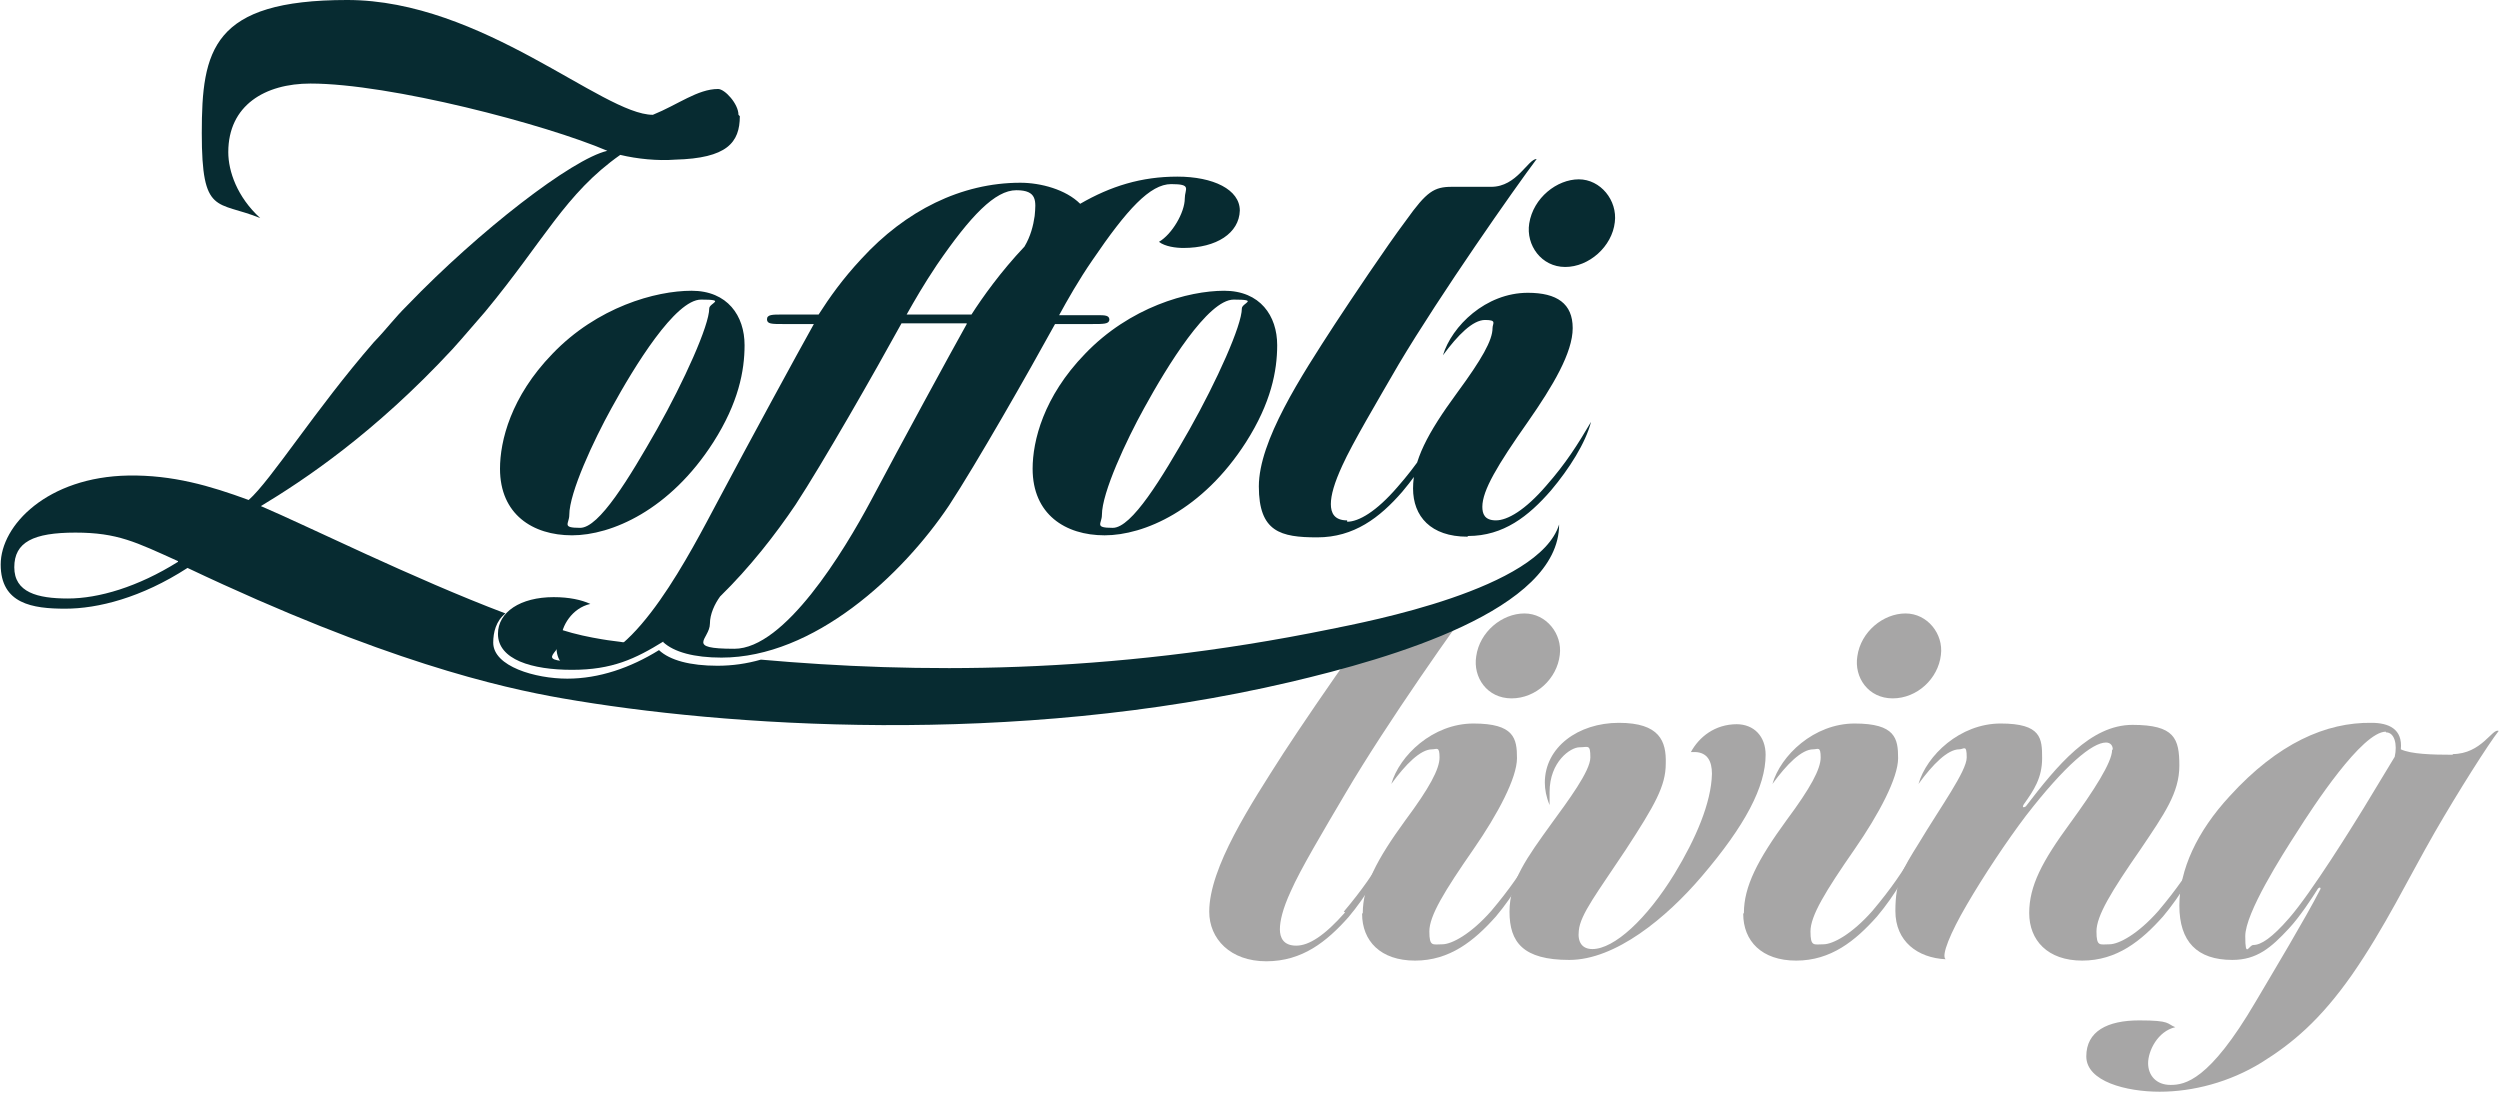
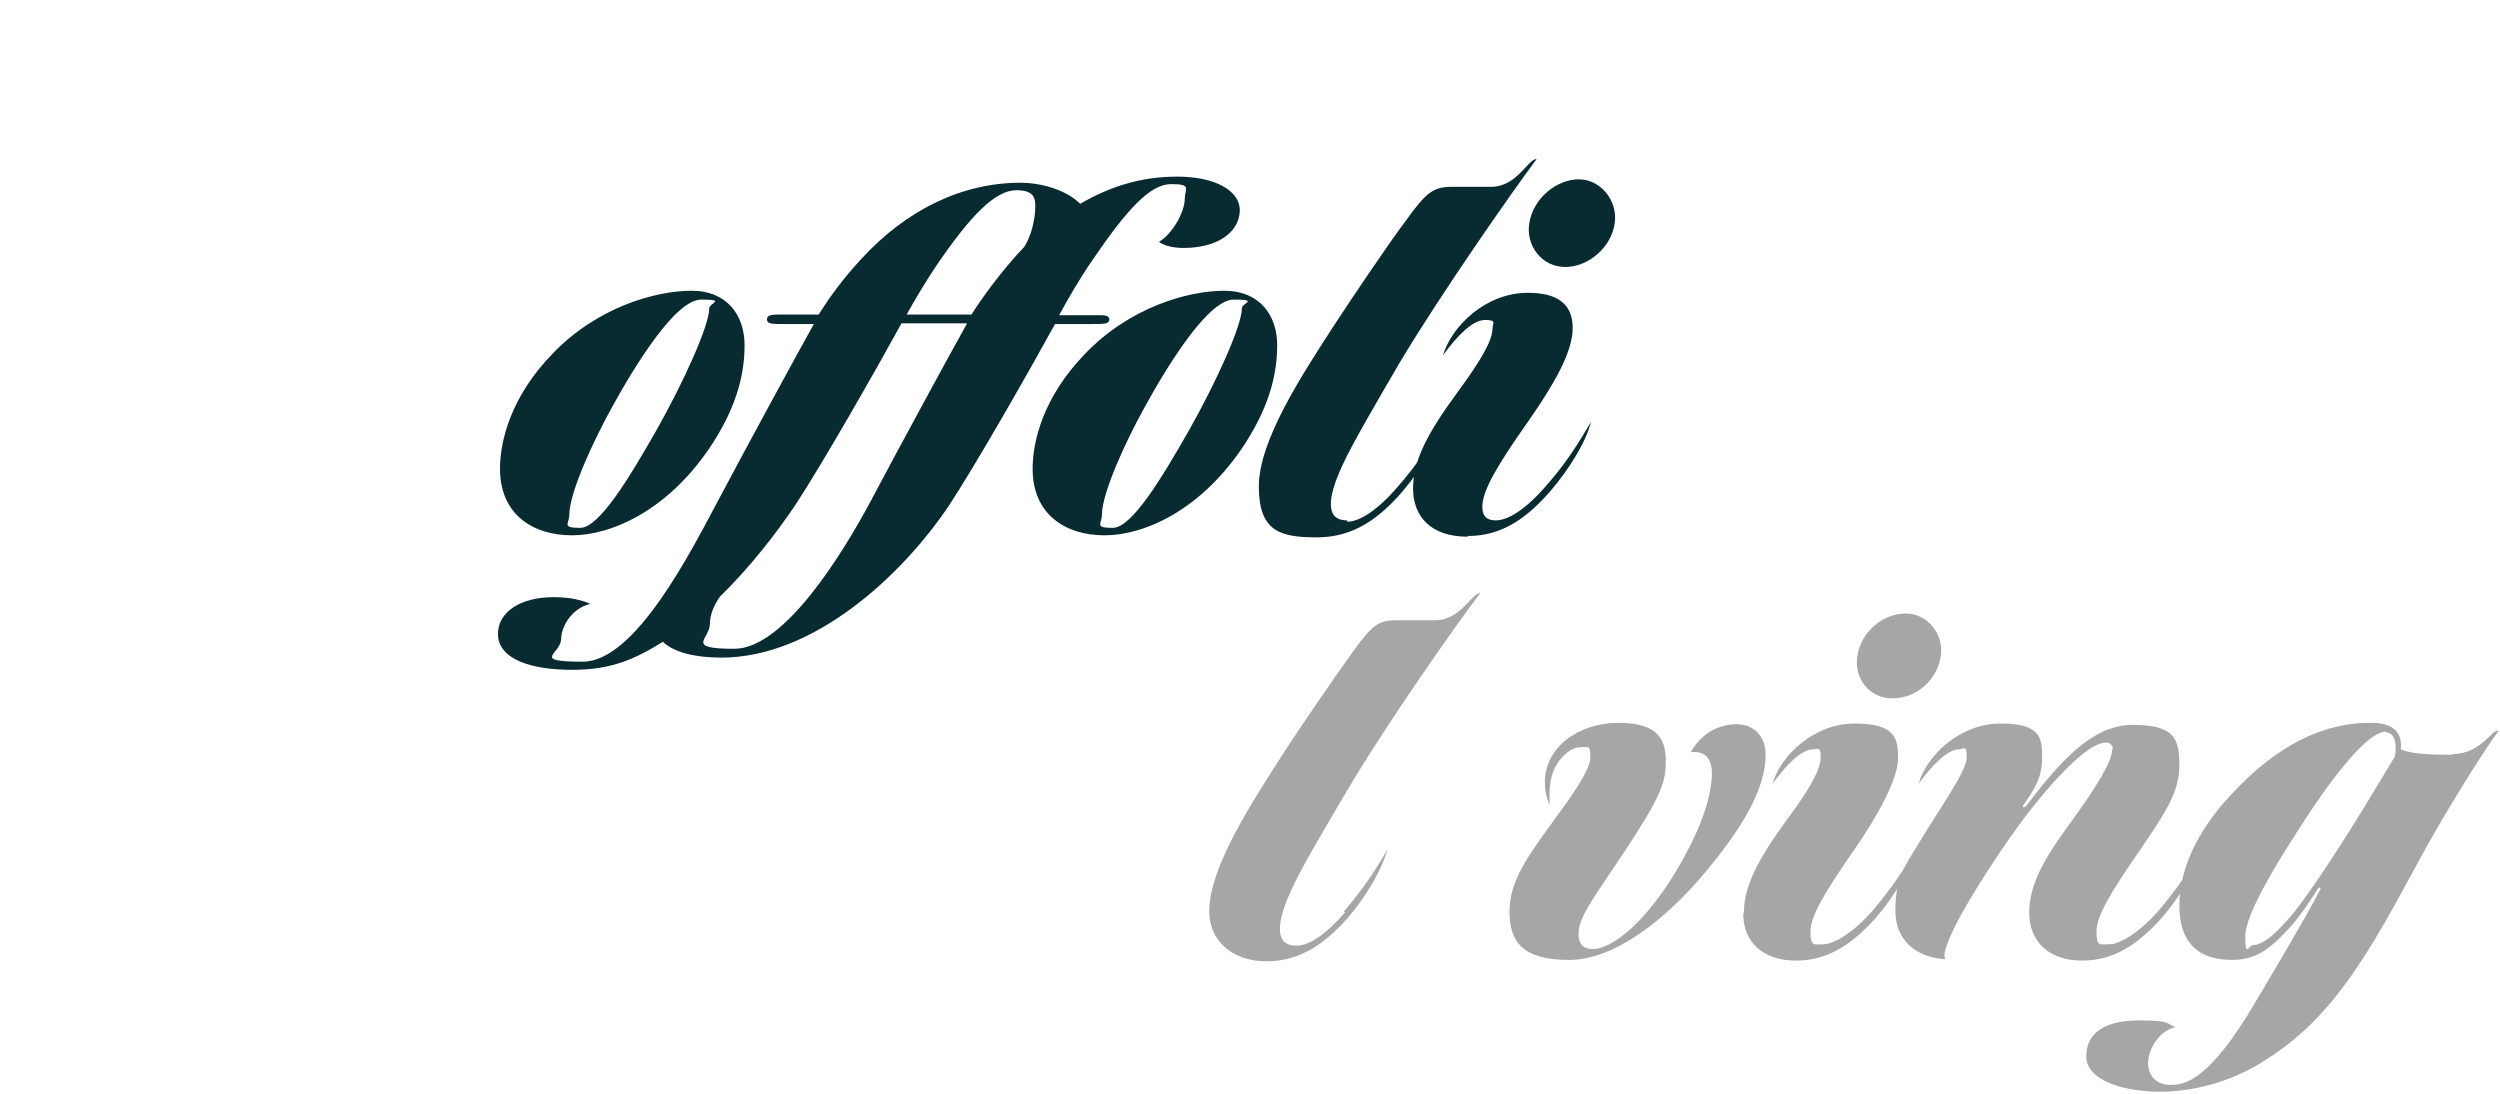
<svg xmlns="http://www.w3.org/2000/svg" width="368" height="161" fill="none">
  <g clip-path="url(#a)">
    <path fill="#A7A6A6" d="M197.8 134.201c2.7-3.2 4.5-5.8 6.4-9.1-.8 3-3.1 6.8-5.7 9.9-3.2 3.6-6.8 6.5-12.1 6.5s-8.4-3.3-8.4-7.3c0-6.5 6.1-15.8 10.9-23.3 2.2-3.4 7.3-10.9 10.2-14.9 2.9-4.1 3.9-4.7 6.5-4.7h5.7c3.7 0 5.3-4 6.6-4-3.3 4.3-13.8 19.2-19.8 29.4-3.3 5.6-6.7 11.3-8.1 14.5-1.2 2.6-1.6 4.4-1.6 5.6 0 1.2.5 2.4 2.4 2.4s4.2-1.5 7.2-4.9l-.2-.1Z" />
-     <path fill="#A7A6A6" d="M200.6 134.401c0-3.9 2-7.8 6.3-13.7 3.5-4.7 5-7.5 5-9.2 0-1.7-.4-1.2-1.1-1.2-1.7 0-3.9 2.2-6 5.1 1.2-4.2 6.1-8.9 12.1-8.9s6.4 2.2 6.4 5.1c0 2.9-2.8 8.2-6.4 13.4-4.3 6.2-6.5 9.8-6.5 12.1 0 2.3.5 1.9 1.9 1.9s4.2-1.5 7.2-4.9c2.7-3.2 4.5-5.8 6.4-9.1-.8 3-3.1 6.8-5.7 9.9-3.2 3.6-6.8 6.5-11.9 6.5-5.1 0-7.8-2.9-7.8-6.9l.1-.1Zm23.8-44.1c3.2 0 5.6 3 5.2 6.1-.4 3.5-3.5 6.4-7.1 6.4-3.6 0-5.7-3.1-5.2-6.2.5-3.6 3.8-6.3 7.1-6.3Z" />
    <path fill="#A7A6A6" d="M255.599 106.602c2.6 0 4.3 1.8 4.3 4.5 0 4.7-3 10.4-9.4 17.9-5.2 6.1-12.7 12.3-19.5 12.3-6.8 0-8.8-2.6-8.8-7.1s2.6-8 6.2-13c2.4-3.3 5.7-7.7 5.7-9.7 0-2-.3-1.5-1.6-1.5s-4.4 2.1-4.4 6.6v1.9c-.5-1.2-.7-2.3-.7-3.3 0-5.2 4.9-8.8 10.9-8.8s7 2.7 6.9 6c0 3.3-1.6 6.1-5.9 12.7-4.1 6.2-6.7 9.5-6.9 11.9-.2 1.7.5 2.7 2 2.7 3.2 0 8-4.4 12.1-11.1 3.1-5.1 5.4-10.4 5.5-14.7 0-1.9-.7-3.1-2.4-3.2h-.7c1.2-2.2 3.5-4.1 6.8-4.1h-.1ZM256.702 134.401c0-3.9 2-7.8 6.3-13.7 3.5-4.7 5-7.5 5-9.2 0-1.7-.4-1.2-1.1-1.2-1.7 0-3.9 2.2-6 5.1 1.2-4.2 6.1-8.9 12.1-8.9s6.4 2.2 6.4 5.1c0 2.9-2.8 8.2-6.4 13.4-4.3 6.2-6.5 9.8-6.5 12.1 0 2.3.5 1.9 1.9 1.9s4.2-1.5 7.2-4.9c2.7-3.2 4.5-5.8 6.4-9.1-.8 3-3.1 6.8-5.7 9.9-3.2 3.6-6.8 6.5-11.9 6.5-5.1 0-7.8-2.9-7.8-6.9l.1-.1Zm23.8-44.1c3.2 0 5.6 3 5.2 6.1-.4 3.5-3.5 6.4-7.1 6.4-3.6 0-5.7-3.1-5.2-6.2.5-3.6 3.8-6.3 7.1-6.3Z" />
    <path fill="#A7A6A6" d="M311 110.3c0-.5-.3-1-1-1-2 0-6 3.3-11.8 10.8-2.8 3.7-6.2 8.8-8.7 13.1-2.4 4.1-3.8 7.5-3.1 8-4.1-.2-7.4-2.6-7.4-7.1s1.1-6.2 3.4-9.9c3.3-5.5 7.1-10.7 7.1-12.7s-.4-1.2-1.1-1.2c-1.7 0-3.9 2.2-6 5.1 1.2-4.2 6.1-8.9 12.1-8.9s6.1 2.2 6.1 5.1c0 2.9-1.2 4.7-2.7 6.8-.3.5 0 .5.3.3 4.6-6 9.5-12 15.7-12 6.2 0 6.9 2 6.9 6s-2.2 7.1-5.7 12.3c-4.3 6.2-6.5 9.8-6.5 12.1 0 2.3.5 1.9 1.9 1.9s4.2-1.5 7.2-4.9c2.7-3.2 4.5-5.8 6.4-9.1-.8 3-3.1 6.8-5.7 9.9-3.2 3.6-6.8 6.5-11.9 6.5-5.1 0-7.8-3-7.8-7s1.9-7.6 6-13.2c3.5-4.8 6.2-9 6.2-10.8l.1-.1Z" />
    <path fill="#A7A6A6" d="M361.002 111.001c4.3 0 5.9-3.9 6.8-3.4-1.5 1.9-6 9-9.4 14.9-3.9 6.8-7.4 14.1-12.2 21-4.7 6.7-8.8 10.1-13.3 12.9-4.7 2.9-10.1 4.3-15 4.3s-10.8-1.5-10.8-5.2 3.1-5.3 7.8-5.3c4.7 0 4 .5 5.3 1-2.6.6-4 3.5-4 5.3 0 1.8 1.2 3.2 3.3 3.2 2.1 0 5.7-.6 12.5-12.2 2.6-4.4 7.4-12.4 9.5-16.5.2-.3 0-.5-.3-.2-.8 1.3-2.7 4.2-4.3 5.9-2.6 2.8-4.7 4.6-8.3 4.6-5.2 0-7.8-2.7-7.8-8s2.6-10.9 7.4-16.1c7.1-7.8 14.2-10.9 20.9-10.8 2.5 0 4.6.9 4.3 3.9 1.5.7 4.5.8 7.7.8l-.1-.1Zm-9.8-3.3c-3.5 0-10.7 11-13.1 14.8-2.2 3.4-7.6 11.9-7.6 15.3 0 3.4.5 1.3 1.2 1.3 1.1 0 2.7-1 5.3-4 3.3-3.8 9.3-13.5 10.9-16.1l4.6-7.6c.4-1.8 0-3.6-1.3-3.6v-.1Z" />
-     <path fill="#072B31" d="M88.602 94.1c-1.8-.3-3.8-.7-6-1.4-.5.8-.7 1.7-.7 2.4 0 2.2 1 3.3 3.2 3.3s4.7-1.5 7-3.8c-1.2-.2-2.4-.3-3.5-.5Zm18.7 2.5h.5c-.7 0-1.4-.1-2.1-.2.5.2 1 .3 1.7.3m-81.2-14c-5.9 3.7-11.7 5.4-16.2 5.4s-7.9-.9-7.9-4.6c0-3.7 2.8-5.1 9-5.1s8.9 1.4 15.1 4.2m82.5-65.7c0-1.6-2-3.8-3-3.8-3 0-5.9 2.3-9.6 3.8-7.4 0-25.1-16.9-45-16.9s-21.4 7.4-21.4 19.6c0 12.2 2.2 9.9 8.6 12.5-3.4-3.1-4.7-6.9-4.7-9.7 0-6.9 5.4-10.1 12.1-10.1 11.7 0 34.6 6 43.7 9.9-5.2 1.2-18.9 11.8-29.4 22.7-2.2 2.2-2.8 3.2-5 5.5-8.6 9.9-15.1 20.3-18.4 23.2-5.7-2.1-11.2-3.7-17.7-3.6-11.9.2-18.8 7.3-18.8 13.1s4.7 6.5 9.5 6.5 11.2-1.6 18-6c28.9 13.7 46 17.6 55.2 19.2 23.5 4.1 66.2 7.2 107.1-2.4 14.9-3.5 39.6-10.6 39.6-23.2-2.9 9.5-28.2 14.3-33.6 15.4-33.2 6.8-61.3 6.5-83.9 4.5-2.1.6-4.2.9-6.4.9-4 0-7-.8-8.6-2.3-4.2 2.6-8.8 4.2-13.5 4.2-4.7 0-10.9-1.8-10.9-5.3 0-1.5.4-3.2 1.8-4.3-13.5-5.1-29.4-13-36-15.8 6.3-3.8 16.7-10.7 28.2-23.1 1.9-2.1 2.6-3 4.8-5.5 8.7-10.5 11.8-17.4 19.9-23.1 2.5.6 5.5.9 8.1.7 7.6-.2 9.5-2.5 9.5-6.4" />
    <path fill="#072B31" d="M225.101 32.898c-.5 3.2 1.8 6.4 5.3 6.4s6.9-3 7.3-6.6c.4-3.2-2.1-6.3-5.3-6.3-3.2 0-6.7 2.7-7.3 6.5Zm-9 46c5.2 0 8.9-2.9 12.2-6.7 2.7-3.2 5.1-7 5.9-10.1-2 3.4-3.7 6.1-6.6 9.4-3.1 3.6-5.7 5.1-7.4 5.1-1.7 0-2-1-2-2 0-2.4 2.2-6.1 6.7-12.5 3.7-5.3 6.6-10.2 6.6-13.8 0-3.6-2.3-5.2-6.6-5.2-6.2 0-11.2 4.9-12.5 9.2 2.2-3 4.4-5.2 6.2-5.2 1.8 0 1.1.5 1.1 1.2 0 1.8-1.6 4.6-5.2 9.5-4.4 6-6.5 10-6.5 14.1s2.6 7.1 8 7.1m-17.7-2.4c-1.9 0-2.4-1.1-2.4-2.4 0-1.3.5-3.1 1.7-5.7 1.5-3.3 5-9.2 8.3-14.9 6.2-10.4 17-25.8 20.3-30.2-1.3 0-2.9 4.1-6.7 4.1h-5.8c-2.6 0-3.7.7-6.7 4.9-3 4-8.2 11.8-10.5 15.3-5 7.7-11.2 17.2-11.2 23.9 0 6.7 3.2 7.5 8.6 7.5 5.4 0 9.2-2.9 12.5-6.7 2.7-3.2 5.1-7 5.9-10.1-2 3.4-3.7 6.1-6.6 9.4-3.1 3.6-5.7 5.1-7.4 5.1m-15.5-31.4c0 2.5-3.7 10.7-7.7 17.8-4.1 7.2-8.5 14.5-11.3 14.5-2.8 0-1.6-.6-1.6-1.9 0-3.3 3.6-11 6.2-15.7 3.4-6.2 9.4-16 13.2-16 3.8 0 1.2.5 1.2 1.3Zm5.2 5.4c0-4.3-2.5-8-7.8-8s-13.9 2.4-20.5 9.3c-6.1 6.3-7.7 12.8-7.7 16.9 0 6.7 4.8 9.8 10.6 9.8s14.4-3.7 20.8-13.7c3.7-5.8 4.6-10.5 4.6-14.3Zm-54.6-4.4c1.3-2.3 2.5-4.4 4.5-7.4 5-7.3 8.6-11 11.7-11 3.1 0 2.9 1.6 2.7 3.8-.2 1.4-.6 3-1.5 4.5-3.5 3.7-6.2 7.5-7.8 10h-9.7l.1.1Zm8.9 1.3c-2.3 4.1-9.7 17.7-14.1 26-4 7.5-12.7 21.8-20.1 21.8-7.4 0-3.6-1.4-3.6-3.7 0-1.4.7-2.9 1.5-4 4.4-4.3 8.2-9.2 11.1-13.5 4-6.1 11.7-19.6 15.6-26.7h9.6v.1Zm-44.7 46.8c1.6 1.5 4.6 2.3 8.6 2.3 13.6 0 26.6-12.1 33.5-22.4 4-6.1 11.7-19.6 15.6-26.7h5.4c1.8 0 2.5 0 2.6-.6 0-.5-.3-.7-1.3-.7h-6.1c1.2-2.2 2.9-5.2 4.9-8.1 5.1-7.5 8.5-11.2 11.6-11.2 3.1 0 2 .7 2 2.1 0 2.1-1.9 5.3-3.8 6.4.9.7 2.5.9 3.6.9 4.9 0 8.2-2.2 8.3-5.5 0-3.1-3.9-5-9.2-5-5.3 0-9.8 1.4-14.3 4-2.1-2.1-5.8-3.1-8.8-3.1-8.7 0-16.9 4.1-23.4 11.2-2.8 3-4.7 5.7-6.3 8.2h-5.4c-1.4 0-2.2 0-2.2.7s.7.7 2.4.7h4.5c-2.3 4.1-9.7 17.7-14.1 26-4 7.5-12.2 23.7-19.9 23.7-7.7 0-3.3-1.1-3.2-3.3 0-1.9 1.6-4.6 4.3-5.2-1.3-.6-3.1-1-5.4-1-4.9 0-8.2 2.2-8.2 5.4 0 3.8 5 5.3 10.9 5.3s9.3-1.6 13.5-4.2m6.7-49c0 2.5-3.7 10.7-7.7 17.8-4.1 7.2-8.5 14.5-11.3 14.5-2.8 0-1.6-.6-1.6-1.9 0-3.3 3.6-11 6.2-15.7 3.4-6.2 9.4-16 13.2-16 3.8 0 1.2.5 1.2 1.3Zm5.2 5.4c0-4.3-2.5-8-7.8-8s-13.9 2.4-20.5 9.3c-6.1 6.3-7.7 12.8-7.7 16.9 0 6.7 4.8 9.8 10.6 9.8s14.4-3.7 20.8-13.7c3.7-5.8 4.6-10.5 4.6-14.3Z" />
  </g>
  <defs>
    <clipPath id="a">
      <path fill="#fff" d="M0 0h367.8v160.6H0z" />
    </clipPath>
  </defs>
</svg>